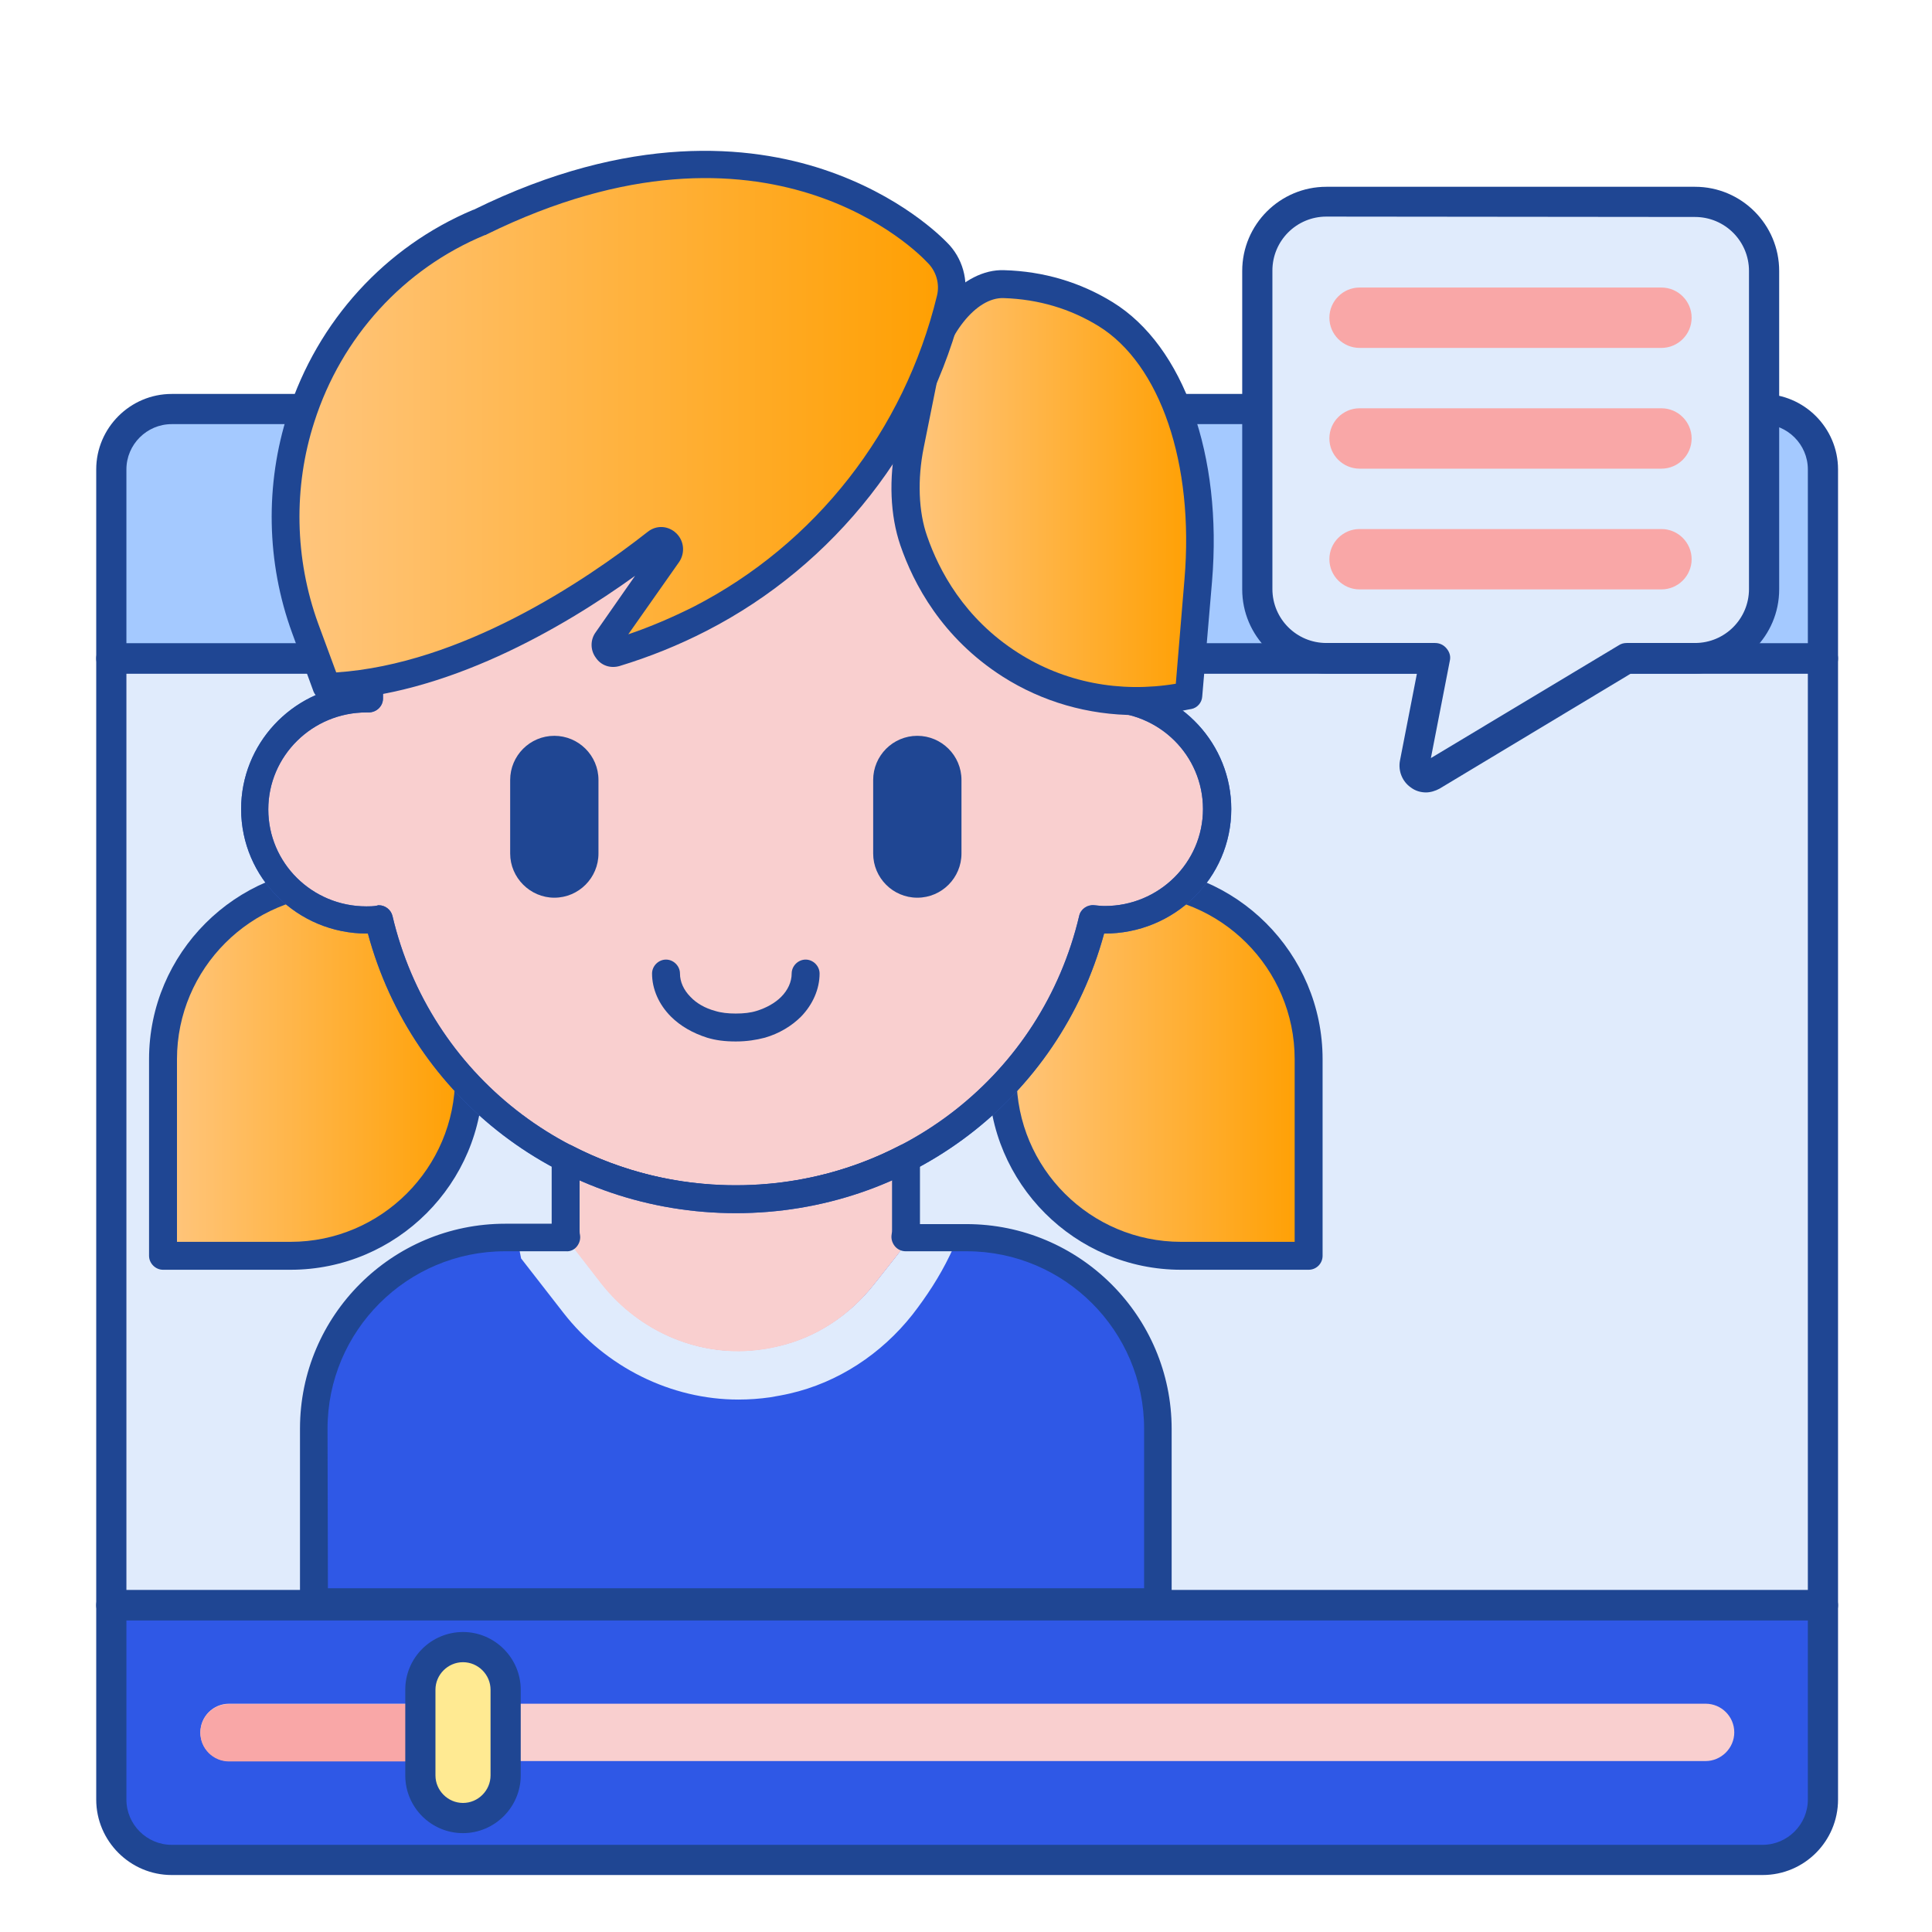
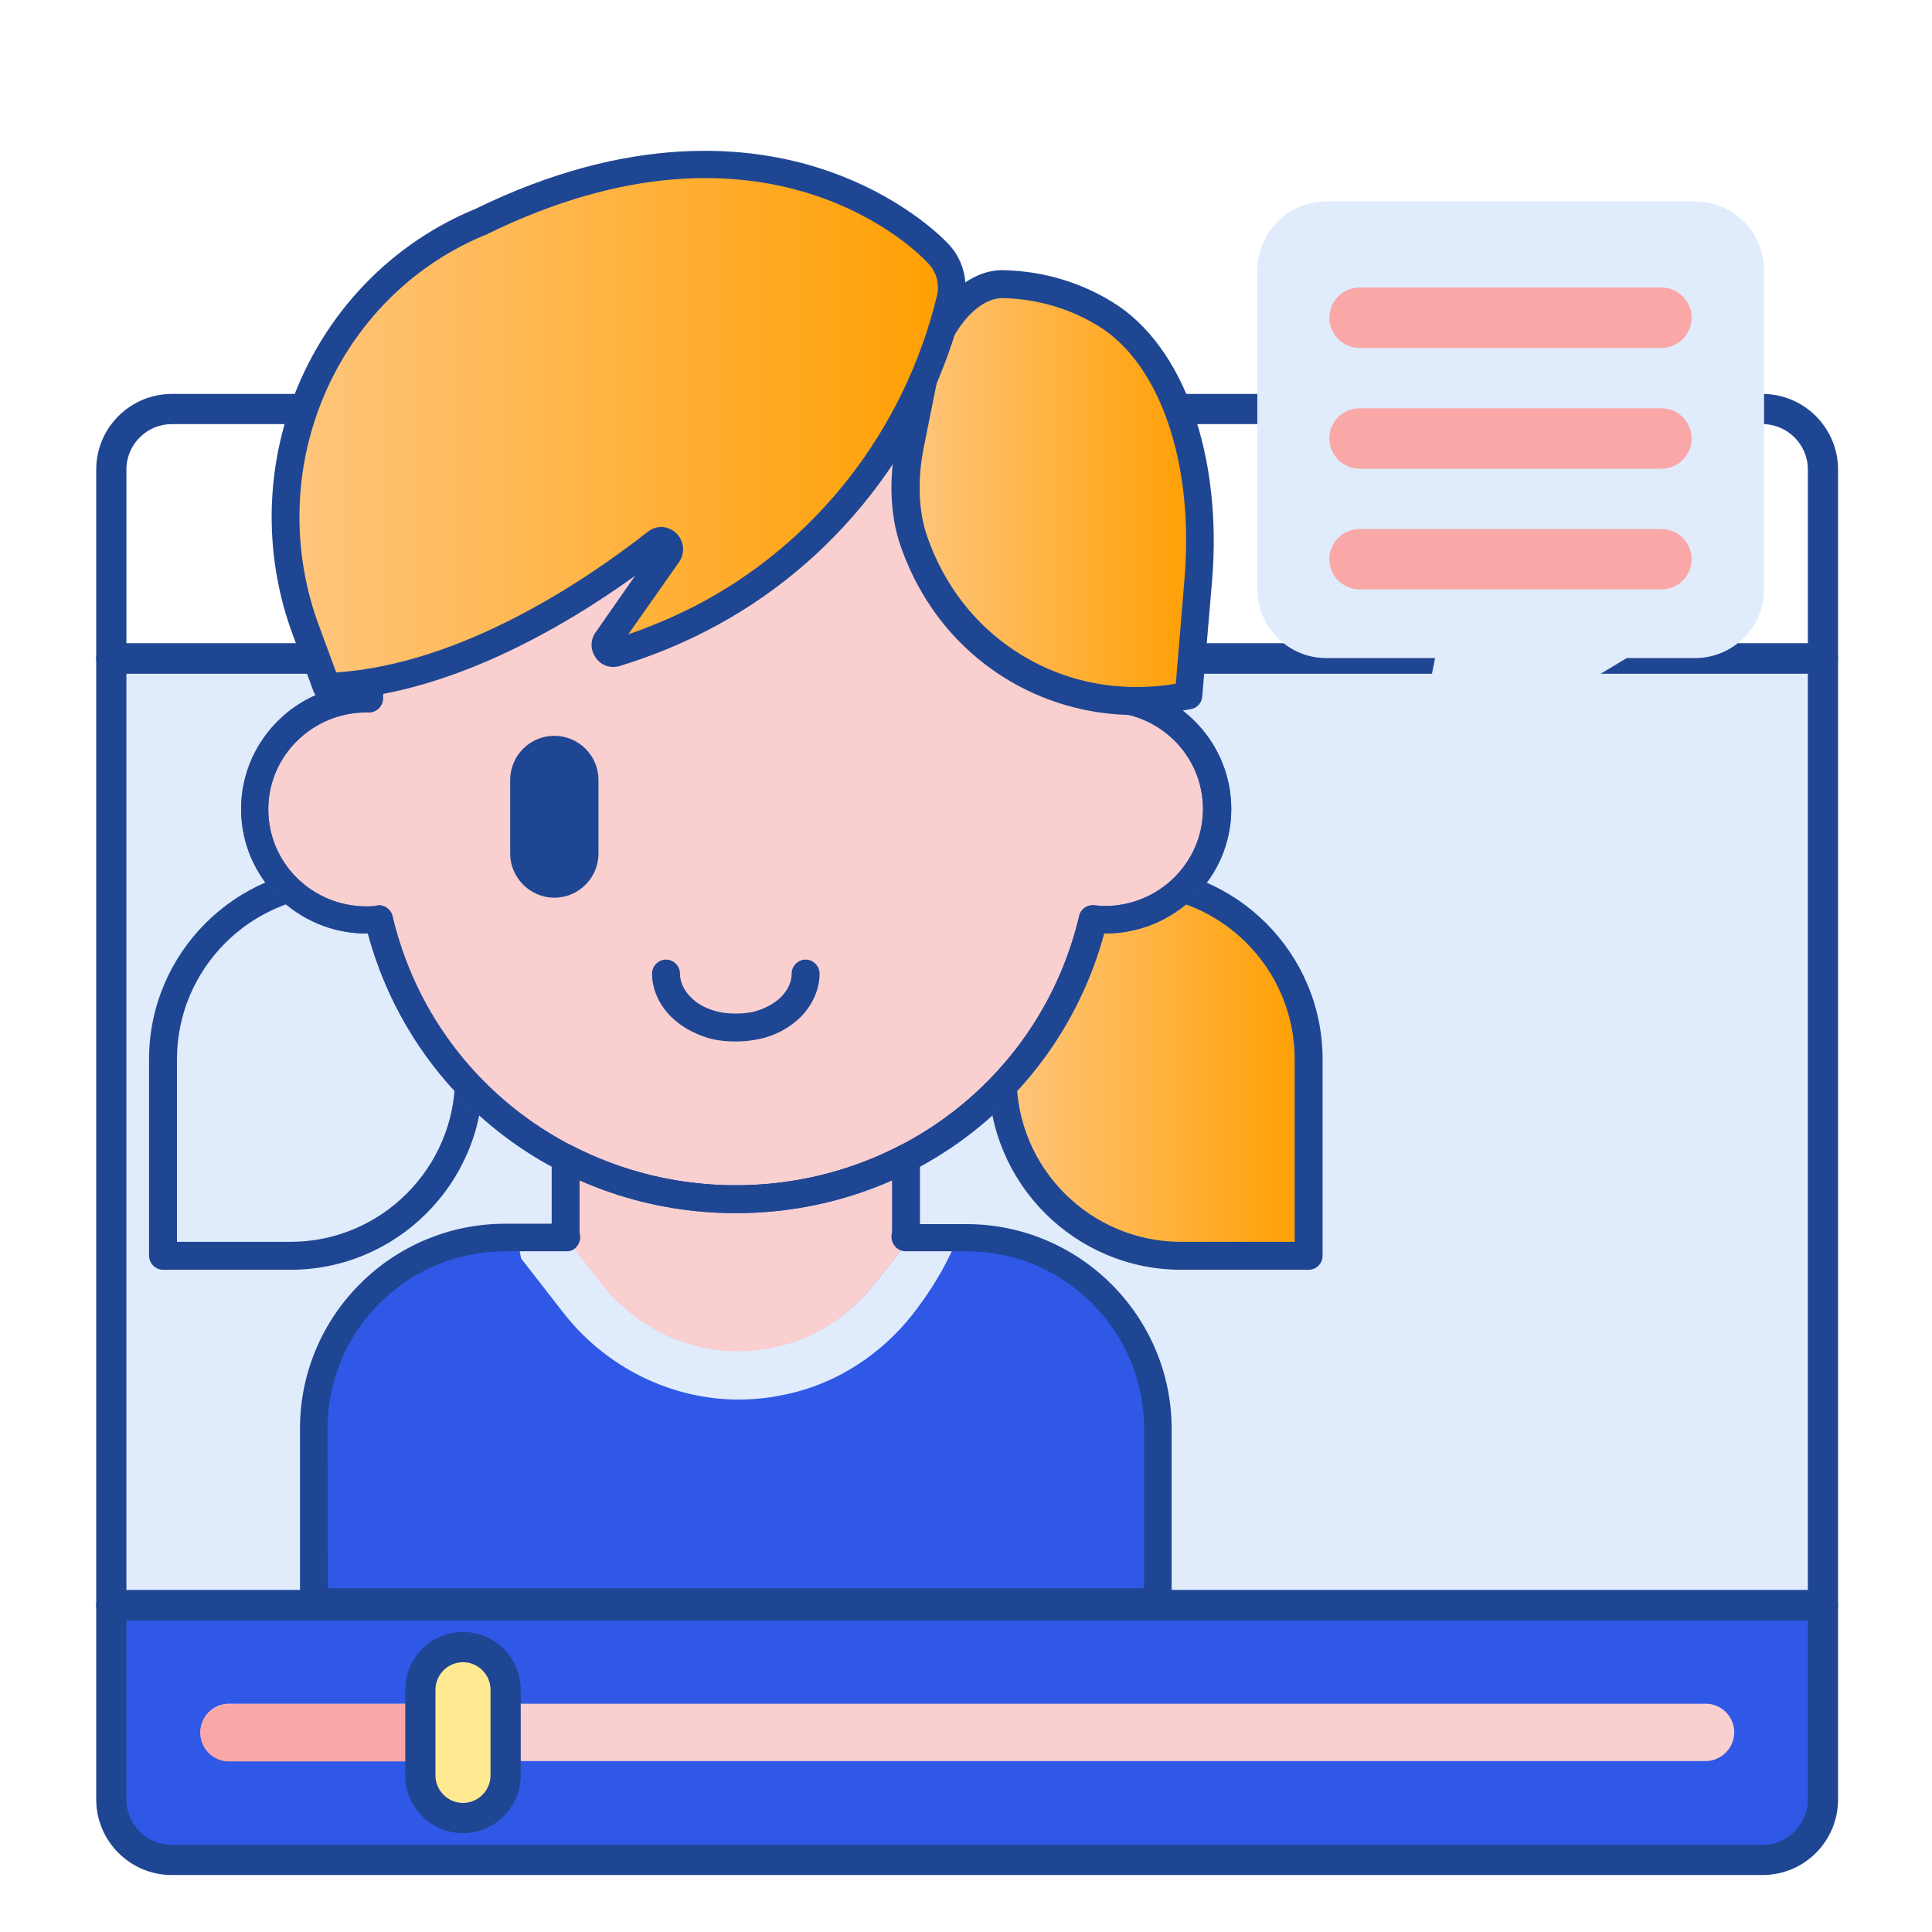
<svg xmlns="http://www.w3.org/2000/svg" id="Layer_1" x="0px" y="0px" viewBox="0 0 512 512" style="enable-background:new 0 0 512 512;" xml:space="preserve">
  <style type="text/css"> .st0{fill:#2F58E6;} .st1{fill:#A4C9FF;} .st2{fill:#E0EBFC;} .st3{fill:#1F4693;} .st4{fill:#F9CFCF;} .st5{fill:#F9A7A7;} .st6{fill:#FFEA92;} .st7{fill:url(#SVGID_1_);} .st8{fill:url(#SVGID_2_);} .st9{fill:#3762CC;} .st10{fill:url(#SVGID_3_);} .st11{fill:url(#SVGID_4_);} </style>
  <path class="st0" d="M467.1,492.9H45.5c-8.8,0-16-7.2-16-16v-51.5h453.6v51.5C483.1,485.7,476,492.9,467.1,492.9z" />
-   <path class="st1" d="M467.1,108.4H45.5c-8.8,0-16,7.2-16,16v50.1h453.6v-50.1C483.1,115.5,476,108.4,467.1,108.4z" />
  <path class="st2" d="M29.5,174.5v181.7v69.2h453.6v-69.2V174.5H29.5z" />
  <path class="st3" d="M467.1,496.9H45.5c-11,0-20-9-20-20v-51.5c0-2.2,1.8-4,4-4h453.6c2.2,0,4,1.8,4,4v51.5 C487.1,487.9,478.2,496.9,467.1,496.9z M33.5,429.4v47.5c0,6.6,5.4,12,12,12h421.6c6.6,0,12-5.4,12-12v-47.5H33.5z" />
  <path class="st3" d="M483.1,178.5H29.5c-2.2,0-4-1.8-4-4v-50.1c0-11,9-20,20-20h421.6c11,0,20,9,20,20v50.1 C487.1,176.7,485.4,178.5,483.1,178.5z M33.5,170.5h445.6v-46.1c0-6.6-5.4-12-12-12H45.5c-6.6,0-12,5.4-12,12V170.5z" />
  <path class="st3" d="M483.1,429.4H29.5c-2.2,0-4-1.8-4-4V174.5c0-2.2,1.8-4,4-4h453.6c2.2,0,4,1.8,4,4v250.9 C487.1,427.6,485.4,429.4,483.1,429.4z M33.5,421.4h445.6V178.5H33.5V421.4z" />
  <path class="st4" d="M452,466.7H60.7c-4.2,0-7.6-3.4-7.6-7.6s3.4-7.6,7.6-7.6H452c4.2,0,7.6,3.4,7.6,7.6S456.1,466.7,452,466.7z" />
  <path class="st5" d="M122.7,451.6h-62c-4.2,0-7.6,3.4-7.6,7.6s3.4,7.6,7.6,7.6h61.9L122.7,451.6L122.7,451.6z" />
  <path class="st6" d="M122.7,481.8c-6.3,0-11.3-5.1-11.3-11.3v-22.7c0-6.3,5.1-11.3,11.3-11.3c6.2,0,11.3,5.1,11.3,11.3v22.7 C134,476.7,128.9,481.8,122.7,481.8z" />
  <path class="st3" d="M122.7,485.8c-8.5,0-15.3-6.9-15.3-15.3v-22.7c0-8.5,6.9-15.3,15.3-15.3s15.3,6.9,15.3,15.3v22.7 C138,478.9,131.1,485.8,122.7,485.8z M122.7,440.5c-4,0-7.3,3.3-7.3,7.3v22.7c0,4,3.3,7.3,7.3,7.3s7.3-3.3,7.3-7.3v-22.7 C130,443.8,126.7,440.5,122.7,440.5z" />
  <path class="st2" d="M449.2,53.4h-97.7c-10.1,0-18.3,8.2-18.3,18.3v84.4c0,10.1,8.2,18.3,18.3,18.3h28.8l-5.4,27.8 c-0.5,2.6,2.3,4.6,4.6,3.2l51.6-31h18.1c10.1,0,18.3-8.2,18.3-18.3V71.8C467.5,61.6,459.3,53.4,449.2,53.4z" />
  <path class="st5" d="M440.3,124.2h-80c-4.4,0-8-3.6-8-8s3.6-8,8-8h80c4.4,0,8,3.6,8,8S444.7,124.2,440.3,124.2z" />
  <path class="st5" d="M440.3,92.2h-80c-4.4,0-8-3.6-8-8s3.6-8,8-8h80c4.4,0,8,3.6,8,8S444.7,92.2,440.3,92.2z" />
  <path class="st5" d="M440.3,156.2h-80c-4.4,0-8-3.6-8-8s3.6-8,8-8h80c4.4,0,8,3.6,8,8S444.7,156.2,440.3,156.2z" />
-   <path class="st3" d="M377.9,210c-1.4,0-2.8-0.4-4-1.3c-2.3-1.6-3.4-4.4-2.9-7.1l4.5-23.1h-24c-12.3,0-22.3-10-22.3-22.3V71.8 c0-12.3,10-22.3,22.3-22.3h97.7c12.3,0,22.3,10,22.3,22.3v84.4c0,12.3-10,22.3-22.3,22.3h-17L381.5,209 C380.4,209.6,379.1,210,377.9,210L377.9,210z M351.5,57.4c-7.9,0-14.3,6.4-14.3,14.3v84.4c0,7.9,6.4,14.3,14.3,14.3h28.8 c1.2,0,2.3,0.5,3.1,1.5s1.1,2.1,0.8,3.3l-5,25.7L429,171c0.6-0.4,1.3-0.6,2.1-0.6h18.1c7.9,0,14.3-6.4,14.3-14.3V71.8 c0-7.9-6.4-14.3-14.3-14.3L351.5,57.4z" />
  <linearGradient id="SVGID_1_" gradientUnits="userSpaceOnUse" x1="265.7" y1="228.79" x2="346.8" y2="228.79" gradientTransform="matrix(1 0 0 -1 0 511.89)">
    <stop offset="0" style="stop-color:#FFC67F" />
    <stop offset="1" style="stop-color:#FF9F00" />
  </linearGradient>
  <path class="st7" d="M346.8,332.8H313c-26.1,0-47.3-21.2-47.3-47.3v-52.1h33.8c26.1,0,47.3,21.2,47.3,47.3V332.8z" />
  <linearGradient id="SVGID_2_" gradientUnits="userSpaceOnUse" x1="43.2" y1="228.79" x2="124.3" y2="228.79" gradientTransform="matrix(1 0 0 -1 0 511.89)">
    <stop offset="0" style="stop-color:#FFC67F" />
    <stop offset="1" style="stop-color:#FF9F00" />
  </linearGradient>
-   <path class="st8" d="M43.2,332.8H77c26.1,0,47.3-21.2,47.3-47.3v-52.1H90.5c-26.1,0-47.3,21.2-47.3,47.3V332.8z" />
  <path class="st3" d="M346.8,336.5H313c-28.1,0-51-22.9-51-51v-52.1c0-2,1.7-3.7,3.7-3.7h33.8c28.1,0,51,22.9,51,51v52.1 C350.5,334.8,348.9,336.5,346.8,336.5z M269.4,237.1v48.4c0,24.1,19.6,43.6,43.6,43.6h30.1v-48.4c0-24.1-19.6-43.6-43.6-43.6H269.4z " />
  <path class="st3" d="M77,336.5H43.2c-2,0-3.7-1.7-3.7-3.7v-52.1c0-28.1,22.9-51,51-51h33.8c2,0,3.7,1.7,3.7,3.7v52.1 C128,313.6,105.1,336.5,77,336.5z M46.9,329.1H77c24,0,43.6-19.6,43.6-43.6v-48.4H90.5c-24,0-43.6,19.6-43.6,43.6V329.1z" />
  <path class="st4" d="M195,317.8c16.3,0,31.7-4,45.1-11v5.5v13.8c0,0.7-0.1,1.4-0.2,2.1l0,0c-0.1,0.7-0.4,1.4-0.7,2 c0,0.1-0.1,0.2-0.1,0.3c-0.1,0.3-0.3,0.5-0.4,0.8c-0.1,0.2-0.3,0.5-0.5,0.7c-0.1,0.1-0.2,0.3-0.3,0.4l-6.4,8.1 c-6.4,8.1-15.2,14-25.3,16.3c-1.3,0.3-2.7,0.6-4.2,0.8c-16.3,2.4-32.5-4.5-42.7-17.5l-9.3-12c-0.1-0.6-0.2-1.3-0.2-2v-19.2 C163.4,313.8,178.7,317.8,195,317.8L195,317.8z" />
  <path class="st0" d="M133.9,328H150h0.1l0,0h106c28,0,50.7,22.7,50.7,50.7V404v7.2v13.4H83.2v-13.4V404v-25.4 C83.2,350.6,105.9,328,133.9,328z" />
  <path class="st2" d="M150,328h0.1l0,0l0,0l0,0l9.3,12c10.1,13,26.4,20,42.7,17.5c1.4-0.2,2.8-0.5,4.2-0.8c10-2.3,18.9-8.2,25.3-16.3 l6.4-8.1c0.1-0.1,0.2-0.3,0.3-0.4c0.2-0.2,0.3-0.5,0.5-0.7c0.1-0.3,0.3-0.5,0.4-0.8c0-0.1,0.1-0.2,0.1-0.3c0.3-0.6,0.5-1.3,0.7-2 l0,0c0-0.1,0-0.1,0-0.2h13c-0.1,0.9-0.2,1.9-0.4,2.9l-0.9,1.9c-2.7,5.6-6.1,10.8-9.9,15.7c-8.3,10.5-19.8,18-32.5,20.9 c-1.7,0.4-3.5,0.7-5.2,1c-2.8,0.4-5.6,0.6-8.4,0.6c-17.9,0-35.2-8.6-46.4-23l-11.2-14.4l-0.6-3c-0.2-0.9-0.3-1.7-0.4-2.6L150,328 L150,328z" />
  <path class="st4" d="M195,317.8c16.3,0,31.7-4,45.1-11v5.5v13.8c0,0.7-0.1,1.4-0.2,2.1l0,0c-0.1,0.7-0.4,1.4-0.7,2 c0,0.1-0.1,0.2-0.1,0.3c-0.1,0.3-0.3,0.5-0.4,0.8c-0.1,0.2-0.3,0.5-0.5,0.7c-0.1,0.1-0.2,0.3-0.3,0.4l-6.4,8.1 c-6.4,8.1-15.2,14-25.3,16.3c-1.3,0.3-2.7,0.6-4.2,0.8c-16.3,2.4-32.5-4.5-42.7-17.5l-9.3-12c-0.1-0.6-0.2-1.3-0.2-2v-19.2 C163.4,313.8,178.7,317.8,195,317.8L195,317.8z" />
  <path class="st4" d="M195,317.8c16.3,0,31.7-4,45.1-11v5.5v13.8c0,0.7-0.1,1.4-0.2,2.1l0,0c-0.1,0.7-0.4,1.4-0.7,2 c0,0.1-0.1,0.2-0.1,0.3c-0.1,0.3-0.3,0.5-0.4,0.8c-0.1,0.2-0.3,0.5-0.5,0.7c-0.1,0.1-0.2,0.3-0.3,0.4l-6.4,8.1 c-6.4,8.1-15.2,14-25.3,16.3c-1.3,0.3-2.7,0.6-4.2,0.8c-16.3,2.4-32.5-4.5-42.7-17.5l-9.3-12c-0.1-0.6-0.2-1.3-0.2-2v-19.2 C163.4,313.8,178.7,317.8,195,317.8L195,317.8z" />
  <path class="st4" d="M97.2,185c0.2,0,0.4,0,0.6,0v-9c0-53.1,43.5-96.2,97.2-96.2s97.2,43.1,97.2,96.2v9.1c0.2,0,0.4,0,0.6,0 c16.4,0,29.7,13.1,29.7,29.3s-13.3,29.3-29.7,29.3c-1.1,0-2.1-0.1-3.2-0.2c-10,42.6-48.6,74.3-94.6,74.3s-84.6-31.7-94.6-74.3 c-1,0.1-2.1,0.2-3.2,0.2c-16.4,0-29.7-13.1-29.7-29.3S80.8,185,97.2,185L97.2,185z" />
  <g>
    <path class="st9" d="M195,321.5c-46.1,0-85.7-30.3-97.5-74.1c-0.1,0-0.2,0-0.3,0c-18.4,0-33.3-14.8-33.3-33 c0-17.2,13.3-31.4,30.3-32.9V176c0-55.1,45.3-99.9,100.9-99.9S296,120.9,296,176v5.5c17,1.5,30.3,15.7,30.3,32.9 c0,18.3-15.1,33.1-33.7,33C280.7,291.2,241.1,321.5,195,321.5L195,321.5z M100.4,239.9c1.7,0,3.2,1.2,3.6,2.8 c9.9,42.1,47.3,71.4,91,71.4s81.1-29.4,91-71.4c0.4-1.8,2.2-3,4-2.8c1,0.1,1.9,0.2,2.8,0.2c14.3,0,26-11.5,26-25.7 s-11.6-25.7-26-25.7c-0.2,0-0.4,0-0.6,0c-1,0-1.9-0.4-2.7-1.1c-0.7-0.7-1.1-1.6-1.1-2.6v-9c0-51-41.9-92.5-93.5-92.5 S101.5,125,101.5,176v9.1c0,1-0.4,1.9-1.1,2.6c-0.7,0.7-1.7,1.1-2.7,1.1c-0.2,0-0.3,0-0.5,0h-0.1c-14.3,0-26,11.5-26,25.7 s11.6,25.7,26,25.7c0.9,0,1.8,0,2.8-0.2C100.1,239.9,100.3,239.9,100.4,239.9L100.4,239.9z" />
    <path class="st3" d="M195,276c-2.9,0-5.3-0.3-7.6-1c-3.8-1.2-7.1-3.1-9.6-5.6c-3.2-3.2-5-7.3-5-11.4c0-2,1.7-3.7,3.7-3.7 s3.7,1.7,3.7,3.7c0,2.2,1,4.4,2.8,6.2c1.6,1.7,3.9,3,6.5,3.7c1.6,0.5,3.4,0.7,5.5,0.7s3.9-0.2,5.5-0.7c2.6-0.8,4.9-2.1,6.5-3.7 c1.8-1.8,2.8-4,2.8-6.2c0-2,1.7-3.7,3.7-3.7s3.7,1.7,3.7,3.7c0,4.1-1.8,8.2-4.9,11.4c-2.5,2.5-5.8,4.5-9.6,5.6 C200.4,275.6,197.9,276,195,276L195,276z" />
-     <path class="st3" d="M243.1,237.9c6.5,0,11.7-5.3,11.7-11.7v-19.5c0-6.5-5.3-11.7-11.7-11.7c-6.5,0-11.7,5.3-11.7,11.7v19.5 C231.4,232.6,236.6,237.9,243.1,237.9z" />
    <path class="st3" d="M146.9,237.9c6.5,0,11.7-5.3,11.7-11.7v-19.5c0-6.5-5.3-11.7-11.7-11.7c-6.5,0-11.7,5.3-11.7,11.7v19.5 C135.2,232.6,140.5,237.9,146.9,237.9z" />
    <path class="st3" d="M195,321.5c-46.1,0-85.7-30.3-97.5-74.1c-0.1,0-0.2,0-0.3,0c-18.4,0-33.3-14.8-33.3-33 c0-17.2,13.3-31.4,30.3-32.9V176c0-55.1,45.3-99.9,100.9-99.9S296,120.9,296,176v5.5c17,1.5,30.3,15.7,30.3,32.9 c0,18.3-15.1,33.1-33.7,33C280.7,291.2,241.1,321.5,195,321.5L195,321.5z M100.4,239.9c1.7,0,3.2,1.2,3.6,2.8 c9.9,42.1,47.3,71.4,91,71.4s81.1-29.4,91-71.4c0.4-1.8,2.2-3,4-2.8c1,0.1,1.9,0.2,2.8,0.2c14.3,0,26-11.5,26-25.7 s-11.6-25.7-26-25.7c-0.2,0-0.4,0-0.6,0c-1,0-1.9-0.4-2.7-1.1c-0.7-0.7-1.1-1.6-1.1-2.6v-9c0-51-41.9-92.5-93.5-92.5 S101.5,125,101.5,176v9.1c0,1-0.4,1.9-1.1,2.6c-0.7,0.7-1.7,1.1-2.7,1.1c-0.2,0-0.3,0-0.5,0h-0.1c-14.3,0-26,11.5-26,25.7 s11.6,25.7,26,25.7c0.9,0,1.8,0,2.8-0.2C100.1,239.9,100.3,239.9,100.4,239.9L100.4,239.9z" />
    <path class="st3" d="M306.9,428.3H83.2c-2,0-3.7-1.7-3.7-3.7v-46c0-30,24.4-54.3,54.4-54.3h12.3v-17.4c0-1.3,0.7-2.5,1.8-3.2 s2.5-0.7,3.6-0.1c13.3,6.9,28.3,10.6,43.4,10.6c15.1,0,30.1-3.7,43.4-10.6c1.1-0.6,2.5-0.6,3.6,0.1s1.8,1.9,1.8,3.2v17.5h12.3 c30,0,54.4,24.4,54.4,54.3v46C310.6,426.6,308.9,428.3,306.9,428.3L306.9,428.3z M86.9,420.9h216.3v-42.3c0-25.9-21.1-47-47-47H240 c-1.1,0-2.2-0.5-2.9-1.4s-1-2-0.8-3.1c0.1-0.5,0.1-0.9,0.1-1.2v-13.4c-13,5.8-27.2,8.8-41.4,8.8c-14.3,0-28.5-3-41.4-8.8V326 c0,0.3,0,0.8,0.1,1.2c0.2,1.1-0.1,2.2-0.8,3.1s-1.8,1.4-2.9,1.3c0,0,0,0-0.1,0h-16.1c-25.9,0-47,21.1-47,47L86.9,420.9z" />
  </g>
  <linearGradient id="SVGID_3_" gradientUnits="userSpaceOnUse" x1="240.051" y1="381.314" x2="318.05" y2="381.314" gradientTransform="matrix(1 0 0 -1 0 511.89)">
    <stop offset="0" style="stop-color:#FFC67F" />
    <stop offset="1" style="stop-color:#FF9F00" />
  </linearGradient>
  <path class="st10" d="M244.7,100.4l-3.5,17.4c-1.8,9-1.5,18.1,1,25.5c3.4,10.1,10.6,23.2,25.6,32.9c13.9,8.9,30.4,11.6,46.6,8.3 l0.6-0.1l2.6-30.5c2.7-31.8-6.9-59.7-24.5-70.6c-7.2-4.5-16.1-7.6-26.9-8C256.8,75,247.6,85.9,244.7,100.4L244.7,100.4z" />
  <path class="st3" d="M301,189.5c-12.6,0-24.8-3.5-35.3-10.2c-16.1-10.3-23.6-24.6-27.1-34.8c-2.7-7.9-3.1-17.6-1.1-27.4l3.5-17.4 c3.3-16.4,14.2-28.5,25.1-28.1c10.5,0.3,20.2,3.2,28.8,8.5c18.8,11.6,29.1,40.6,26.3,74l-2.6,30.5c-0.1,1.6-1.3,3-2.9,3.3l-0.6,0.1 C310.4,189,305.7,189.5,301,189.5z M248.3,101.2l-3.5,17.4c-1.7,8.4-1.4,17,0.9,23.5c3.1,9,9.8,21.8,24.1,30.9 c12.2,7.8,26.9,10.7,41.8,8.2l2.3-27.7c2.6-30.6-6.4-57-22.8-67.1c-7.5-4.6-15.9-7.1-25.1-7.4C258.7,78.7,250.8,88.7,248.3,101.2z" />
  <linearGradient id="SVGID_4_" gradientUnits="userSpaceOnUse" x1="75.685" y1="398.969" x2="252.158" y2="398.969" gradientTransform="matrix(1 0 0 -1 0 511.89)">
    <stop offset="0" style="stop-color:#FFC67F" />
    <stop offset="1" style="stop-color:#FF9F00" />
  </linearGradient>
  <path class="st11" d="M79.8,110.7c7.6-23.7,25-42.5,47.3-51.7l0,0c78.3-38.5,121.1,8,121.1,8c3.2,3.1,4.7,7.8,3.6,12.4 c-9,36.7-33.2,67.7-66.3,84.7l0,0c-7.2,3.7-14.6,6.7-22.3,9c-1.9,0.6-3.5-1.6-2.3-3.3l16.1-23c1.4-2-1.1-4.4-3-2.9 c-17.8,13.9-52.4,37-87.4,38.2l-5.7-15.6C74.3,148.5,74,128.8,79.8,110.7L79.8,110.7z" />
  <path class="st3" d="M86.6,185.7c-1.5,0-2.9-1-3.5-2.4l-5.7-15.6c-6.8-18.6-7.2-39.3-1.1-58.2c7.9-24.5,25.8-44.1,49.1-53.9 c0,0,0,0,0.1,0c41.6-20.5,73.4-17.1,92.7-10.7c20.5,6.8,31.5,18.1,32.7,19.3c4.2,4.1,5.9,10.2,4.5,15.9 c-9.2,37.8-34.1,69.6-68.2,87.1c-7.4,3.8-15.1,6.9-23,9.3c-2.4,0.7-4.9-0.1-6.3-2.2c-1.5-2-1.5-4.8,0-6.8l10.4-14.9 c-19.3,13.9-50.2,31.9-81.5,33C86.7,185.7,86.6,185.7,86.6,185.7z M129,62.1c-0.1,0.1-0.3,0.2-0.5,0.2c-21.5,8.9-38,27-45.2,49.5 c-5.6,17.3-5.2,36.3,1,53.4l4.8,13c33.1-2.2,65.8-24.1,82.6-37.3c2.3-1.8,5.4-1.6,7.5,0.4s2.4,5.2,0.8,7.6l-13.5,19.2 c5.9-2,11.7-4.5,17.3-7.3c32.3-16.6,55.8-46.6,64.5-82.4c0.8-3.2-0.2-6.6-2.6-8.9c-0.1-0.1-0.1-0.1-0.2-0.2 C243.9,67.6,203.6,25.5,129,62.1L129,62.1z M79.8,110.7L79.8,110.7L79.8,110.7z" />
</svg>